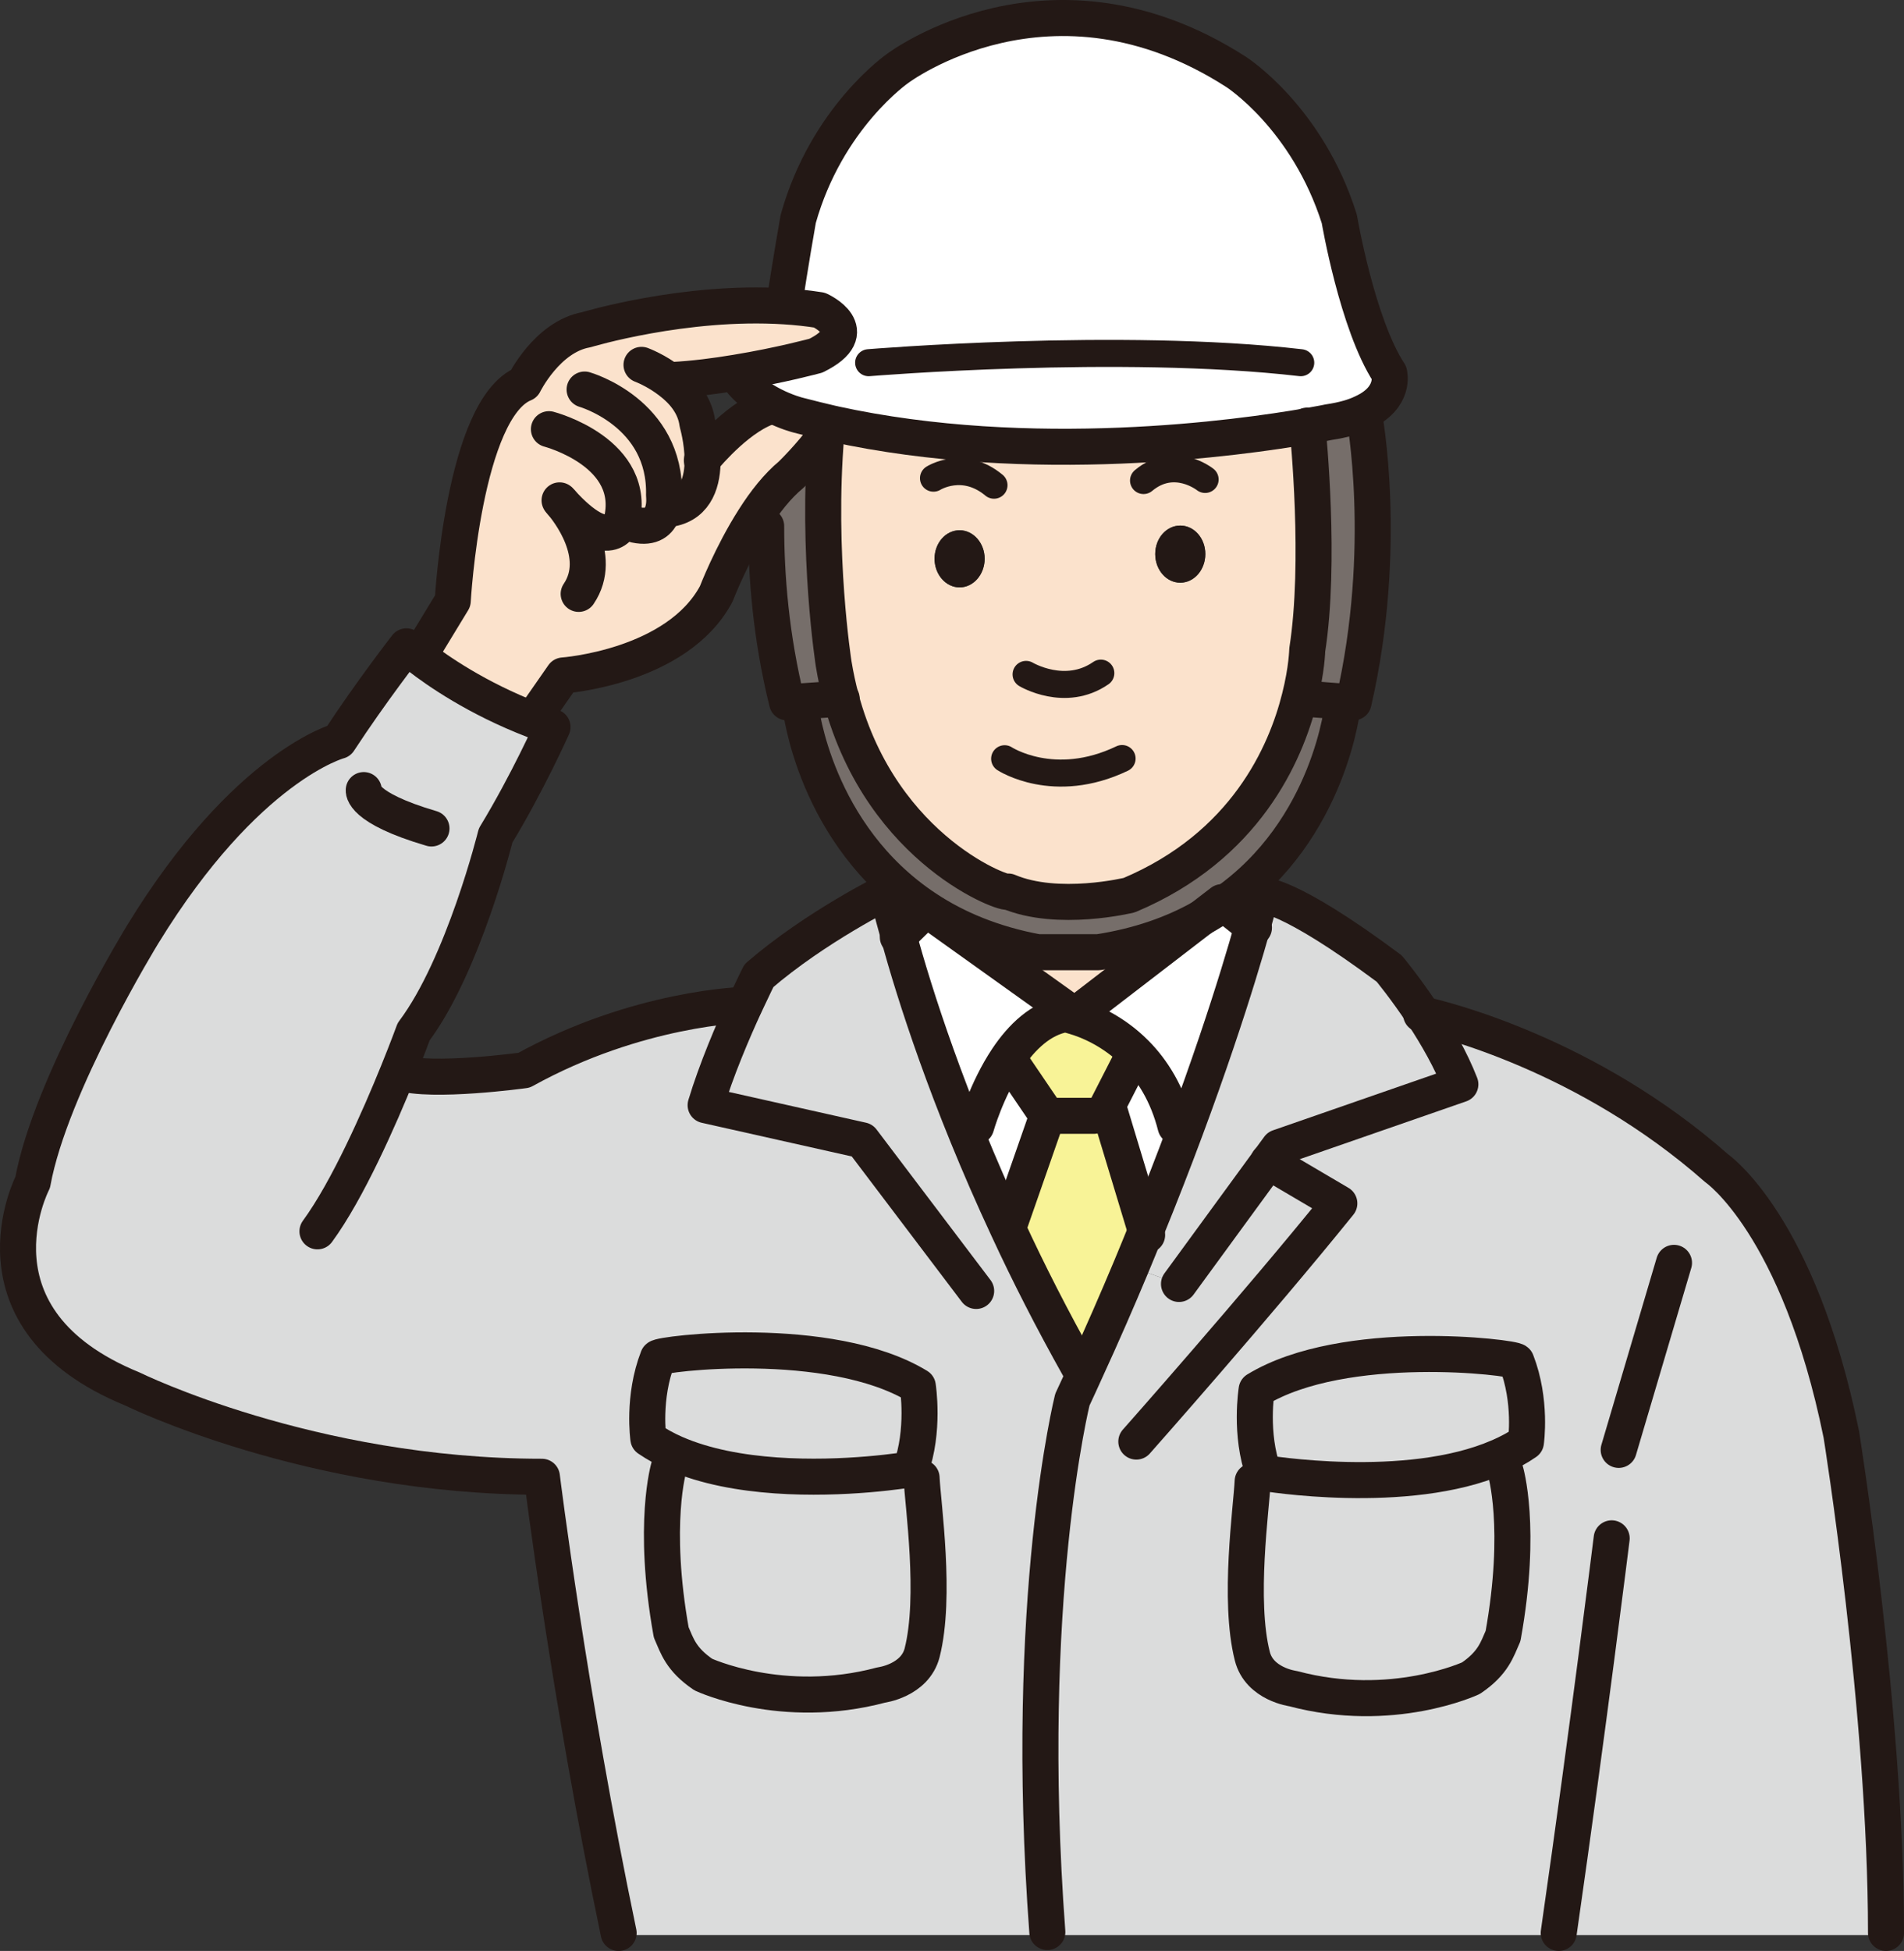
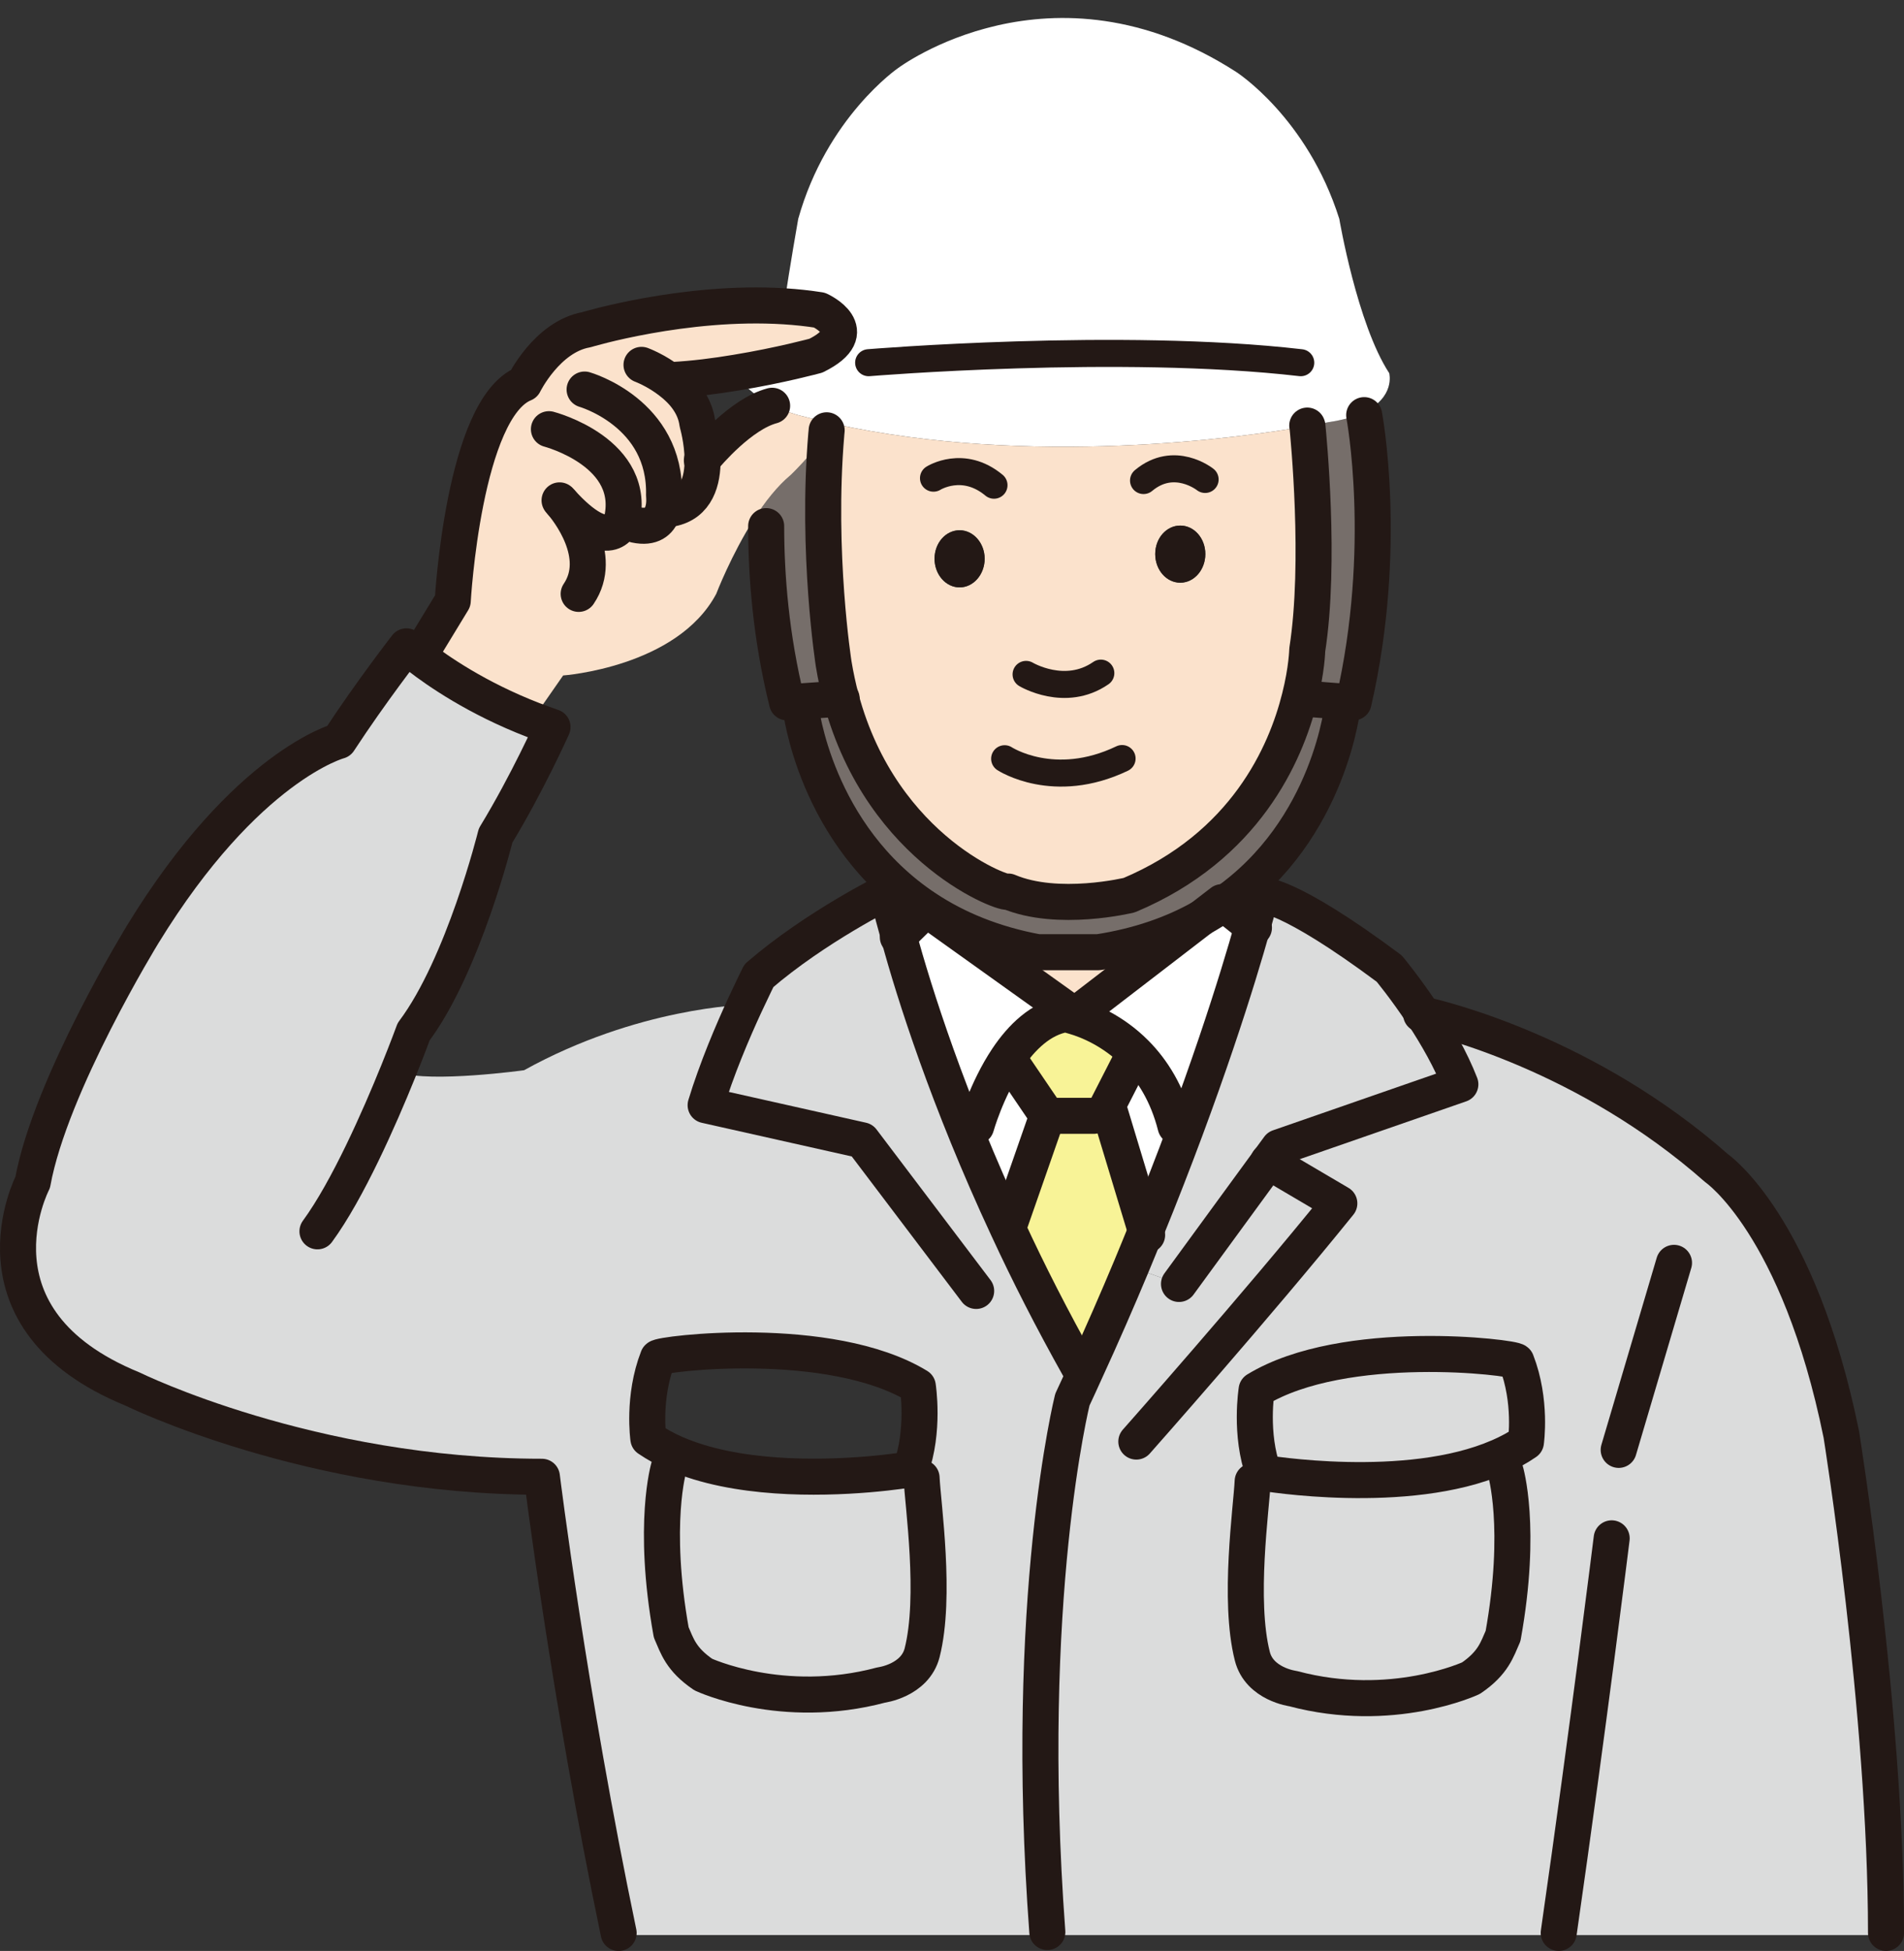
<svg xmlns="http://www.w3.org/2000/svg" id="_イヤー_1" viewBox="0 0 808.95 828.66">
  <rect x="0" y="0" width="808.95" height="828.66" fill="#333333" stroke="none" />
  <defs>
    <style>.cls-1{stroke-width:15.31px;}.cls-1,.cls-2{fill:none;stroke:#231815;stroke-linecap:round;stroke-linejoin:round;}.cls-3{fill:#f8f397;}.cls-4{fill:#fff;}.cls-5{fill:#fbe2cc;}.cls-6{fill:#dbdcdc;}.cls-7{fill:#231815;}.cls-8{fill:#766e6a;}.cls-2{stroke-width:11.48px;}</style>
  </defs>
  <g>
    <path class="cls-8" d="M339.98,297.93l17.37-1.22c17.6,65.51,71.48,84.11,71.02,81.96,21.12,8.95,51.43,1.53,51.43,1.53,49.28-20.74,66.43-59.92,72.4-83.88l1.68,.38,16.76,1.3-.08,.84s-5.05,53.49-50.59,85.02l-.84-.69-8.65,6.66c-12.02,6.73-26.48,11.94-43.85,14.62h-25.71c-19.13-3.52-34.74-10.18-47.3-18.44-47.52-31.22-53.49-85.71-53.49-85.71l-.15-2.37Z" />
    <path class="cls-8" d="M579.6,176.33s10.64,56.17-4.52,121.99l-4.44-.31-16.76-1.3-1.68-.38c3.06-12.09,3.21-20.28,3.21-20.28,5.82-37.27,.46-91.07,.08-95.05,5.82-.99,9.03-1.68,9.03-1.68,6.2-.92,10.94-2.3,14.54-4.06l.54,1.07Z" />
    <path class="cls-8" d="M354.22,282.01c.84,5.13,1.91,10.03,3.14,14.69l-17.37,1.22-5.59,.38c-6.89-27.78-8.88-53.88-8.88-74.85l-5.05-3.14c4.52-7.12,9.87-13.93,15.61-18.67,0,0,8.27-7.96,15-17.3-4.29,50.51,3.14,97.65,3.14,97.65Z" />
    <path class="cls-3" d="M470.69,469.43l16.15,53.42c-1.99,4.97-4.13,10.1-6.28,15.31-5.89,14.08-12.32,28.85-19.36,44.16l-2.6-1.22c-11.56-20.59-21.73-40.56-30.46-59.46l.23-.08,16.61-47.6-16.15-23.8-.84-.54c6.05-9.03,14.23-17.07,24.57-18.83,0,0,1.45,.23,3.9,.99,5.59,1.61,16.38,5.89,26.1,15.69l-1.22,1.15-10.64,20.82Z" />
    <path class="cls-4" d="M532.15,393.59c-6.05,21.5-20.13,67.58-45.31,129.26l-16.15-53.42,10.64-20.82,1.22-1.15c-9.72-9.8-20.51-14.08-26.1-15.69l.15-.54,53.88-41.4c3.37-1.84,6.51-3.83,9.49-5.97l12.17,9.72Z" />
    <path class="cls-4" d="M428.14,521.63c-25.41-54.57-39.72-99.79-46.3-123.98l11.71-11.48,63.06,45.08-.15,.54c-2.45-.77-3.9-.99-3.9-.99-10.33,1.76-18.52,9.8-24.57,18.83l.84,.54,16.15,23.8-16.61,47.6-.23,.08Z" />
    <path class="cls-6" d="M644.26,578.26c6.58,16.91,4.06,34.29,4.06,34.29-3.52,2.45-7.42,4.52-11.48,6.28-39.18,17.07-99.95,6.81-99.95,6.81-6.05-16.45-2.98-35.28-2.98-35.28,37.27-22.73,109.74-13.78,110.36-12.09Z" />
    <path class="cls-6" d="M536.89,625.63s60.76,10.25,99.95-6.81l2.76,5.89s7.35,24.03-.99,70.18c-2.53,5.66-4.06,11.4-13.62,17.91,0,0-33.52,15.69-75.61,4.44,0,0-14.31-1.84-17.3-13.78-6.05-23.8-.38-62.91,.15-74.31l4.67-3.52Z" />
    <path class="cls-6" d="M391.56,627.7c.54,11.4,6.28,50.51,.23,74.31-3.06,11.86-17.37,13.7-17.37,13.7-42.09,11.25-75.61-4.44-75.61-4.44-9.57-6.51-11.1-12.17-13.62-17.91-8.27-46.07-.99-70.18-.99-70.18l2.68-5.82c25.79,11.25,60.92,10.64,81.96,8.88l22.73,1.45Z" />
-     <path class="cls-6" d="M389.96,588.82s2.98,18.83-3.06,35.28c0,0-7.12,1.22-18.06,2.14-21.05,1.76-56.17,2.37-81.96-8.88-4.06-1.76-7.88-3.9-11.4-6.28,0,0-2.53-17.45,4.06-34.36,.61-1.68,73.09-10.64,110.43,12.09Z" />
    <path class="cls-6" d="M143.99,314.69c13.62-20.82,28.7-40.18,28.7-40.18,0,0,1.76,1.61,5.2,4.21,7.96,6.2,24.72,17.83,48.67,27.09,2.6,.99,5.36,1.99,8.19,2.98,0,0-10.64,23.8-24.18,46.07,0,0-13.62,55.1-34.82,83.34,0,0-2.53,6.96-6.66,17.14l.61,.23c13.62,4.44,52.96-.99,52.96-.99,48.37-26.79,93.75-27.78,93.75-27.78l.08,.08c3.52-7.58,5.97-12.47,5.97-12.47,24.18-20.82,54.49-35.74,54.49-35.74,0,0,1.45,6.81,4.9,18.98,6.58,24.18,20.89,69.41,46.3,123.98,8.72,18.9,18.9,38.88,30.46,59.46l2.6,1.22c-1.84,4.06-3.67,8.11-5.59,12.17,0,0-21.2,84.79-10.64,226.14v1.3h-182.14v-.92c-21.28-101.86-32.6-193.77-32.6-193.77-98.34,0-173.95-37.27-173.95-37.27-72.63-29.69-42.4-87.78-42.4-87.78,7.58-41.63,46.91-105.61,46.91-105.61,43.85-71.48,83.19-81.89,83.19-81.89Zm247.8,387.31c6.05-23.8,.31-62.91-.23-74.31l-22.73-1.45c10.94-.92,18.06-2.14,18.06-2.14,6.05-16.45,3.06-35.28,3.06-35.28-37.35-22.73-109.82-13.78-110.43-12.09-6.58,16.91-4.06,34.36-4.06,34.36,3.52,2.37,7.35,4.52,11.4,6.28l-2.68,5.82s-7.27,24.11,.99,70.18c2.53,5.74,4.06,11.4,13.62,17.91,0,0,33.52,15.69,75.61,4.44,0,0,14.31-1.84,17.37-13.7Z" />
    <path class="cls-6" d="M486.84,522.85c25.18-61.68,39.26-107.75,45.31-129.26,2.45-8.72,3.6-13.39,3.6-13.39,0,0,10.56-1.53,54.49,31.22,0,0,6.81,8.19,14.31,19.51h.08c5.74,8.72,11.86,19.36,15.84,29.62l-77.14,26.79-4.44,6.05-37.96,51.96-20.36-7.19c2.14-5.2,4.29-10.33,6.28-15.31Z" />
    <path class="cls-6" d="M801.3,821.93H444.98v-1.3c-10.56-141.35,10.64-226.14,10.64-226.14,1.91-4.06,3.75-8.11,5.59-12.17,7.04-15.31,13.47-30.08,19.36-44.16l20.36,7.19,37.96-51.96,4.44-6.05,77.14-26.79c-3.98-10.25-10.1-20.89-15.84-29.62,7.81,1.76,69.57,16.61,124.74,65.28,0,0,34.82,23.88,52.96,113.11,0,0,18.98,117.93,18.98,211.68v.92Zm-152.98-209.38s2.53-17.37-4.06-34.29c-.61-1.68-73.09-10.64-110.36,12.09,0,0-3.06,18.83,2.98,35.28l-4.67,3.52c-.54,11.4-6.2,50.51-.15,74.31,2.98,11.94,17.3,13.78,17.3,13.78,42.09,11.25,75.61-4.44,75.61-4.44,9.57-6.5,11.1-12.24,13.62-17.91,8.34-46.15,.99-70.18,.99-70.18l-2.76-5.89c4.06-1.76,7.96-3.83,11.48-6.28Z" />
    <path class="cls-4" d="M346.64,151.07c21.2-10.48,1.53-19.36,1.53-19.36-4.9-.77-9.87-1.3-14.85-1.61l.08-1.84c1.91-13.62,5.74-35.28,5.74-35.28,12.09-43.16,42.32-63.98,42.32-63.98,0,0,65.05-49.06,143.72,1.53,0,0,30.23,19.29,43.85,62.45,0,0,7.58,44.69,21.2,65.51,0,0,2.83,10.33-11.17,16.76-3.6,1.76-8.34,3.14-14.54,4.06,0,0-3.21,.69-9.03,1.68-28.09,4.9-117.09,17.53-201.43-.99-4.97-1.15-9.95-2.37-14.92-3.67,0,0-4.97-1.22-10.94-4.29-5.36-2.76-11.48-6.89-15.31-12.93l-.15-.84c18.75-3.06,33.9-7.19,33.9-7.19Z" />
    <path class="cls-5" d="M510.49,389.84l-53.88,41.4-63.06-45.08,.08-.15c12.55,8.27,28.16,14.92,47.3,18.44h25.71c17.37-2.68,31.84-7.88,43.85-14.62Z" />
    <path class="cls-5" d="M298.5,195.15c2.3-2.76,16.3-19.29,29.54-22.81l.15-.31c5.97,3.06,10.94,4.29,10.94,4.29,4.97,1.3,9.95,2.53,14.92,3.67v.15c-.92,1.45-1.91,2.83-2.98,4.21-6.73,9.34-15,17.3-15,17.3-5.74,4.74-11.1,11.56-15.61,18.67-9.8,15.31-16.15,31.91-16.15,31.91-16.61,31.22-65.05,34.67-65.05,34.67l-12.09,17.37-.61,1.53c-23.95-9.26-40.71-20.89-48.67-27.09l.92-1.22,13.55-22.27s4.59-81.89,30.31-92.29c0,0,9.72-19.9,26.4-22.88,0,0,41.78-12.63,84.26-9.95,4.97,.31,9.95,.84,14.85,1.61,0,0,19.67,8.88-1.53,19.36,0,0-15.15,4.13-33.9,7.19-8.65,1.45-18.14,2.68-27.24,3.14l-.54,.69c5.2,3.98,10.33,9.87,11.33,17.68,0,0,2.14,7.27,2.22,15.38Z" />
    <path class="cls-5" d="M501.46,223.24c-5.89,0-10.64,5.43-10.64,12.09s4.74,12.17,10.64,12.17,10.64-5.43,10.64-12.17-4.74-12.09-10.64-12.09Zm-147.4-43.24c84.34,18.52,173.34,5.89,201.43,.99,.38,3.98,5.74,57.78-.08,95.05,0,0-.15,8.19-3.21,20.28-5.97,23.95-23.11,63.14-72.4,83.88,0,0-30.31,7.42-51.43-1.53,.46,2.14-53.42-16.45-71.02-81.96-1.22-4.67-2.3-9.57-3.14-14.69,0,0-7.42-47.14-3.14-97.65,1.07-1.38,2.07-2.76,2.98-4.21v-.15Zm64.28,57.32c0-6.66-4.82-12.09-10.64-12.09s-10.64,5.43-10.64,12.09,4.74,12.17,10.64,12.17,10.64-5.43,10.64-12.17Z" />
    <path class="cls-7" d="M501.46,223.24c5.89,0,10.64,5.43,10.64,12.09s-4.74,12.17-10.64,12.17-10.64-5.43-10.64-12.17,4.74-12.09,10.64-12.09Z" />
    <path class="cls-7" d="M407.71,225.23c5.82,0,10.64,5.43,10.64,12.09s-4.82,12.17-10.64,12.17-10.64-5.43-10.64-12.17,4.74-12.09,10.64-12.09Z" />
  </g>
  <g>
-     <path class="cls-1" d="M333.4,128.27c1.91-13.62,5.74-35.28,5.74-35.28,12.09-43.16,42.32-63.98,42.32-63.98,0,0,65.05-49.06,143.72,1.53,0,0,30.23,19.29,43.85,62.45,0,0,7.58,44.69,21.2,65.51,0,0,2.83,10.33-11.17,16.76-3.6,1.76-8.34,3.14-14.54,4.06,0,0-3.21,.69-9.03,1.68-28.09,4.9-117.09,17.53-201.43-.99-4.97-1.15-9.95-2.37-14.92-3.67,0,0-4.97-1.22-10.94-4.29-5.36-2.76-11.48-6.89-15.31-12.93" />
    <path class="cls-1" d="M555.41,180.77s0,.08,.08,.23c.38,3.98,5.74,57.78-.08,95.05,0,0-.15,8.19-3.21,20.28-5.97,23.95-23.11,63.14-72.4,83.88,0,0-30.31,7.42-51.43-1.53,.46,2.14-53.42-16.45-71.02-81.96-1.22-4.67-2.3-9.57-3.14-14.69,0,0-7.42-47.14-3.14-97.65,.08-.54,.08-1.07,.15-1.61" />
    <path class="cls-1" d="M579.6,176.33s10.64,56.17-4.52,121.99l-4.44-.31-16.76-1.3" />
    <path class="cls-2" d="M396.61,203.11s12.55-7.96,25.71,2.98" />
    <path class="cls-2" d="M426.84,322.27s20.97,13.78,49.9-.08" />
    <path class="cls-1" d="M325.52,223.47c0,20.97,1.99,47.07,8.88,74.85l5.59-.38,17.37-1.22h.23" />
    <path class="cls-2" d="M435.95,286.45s16.61,9.95,31.76-.54" />
    <path class="cls-2" d="M512.02,203.65s-13.09-10.48-26.17,.46" />
    <polyline class="cls-1" points="532.76 394.05 532.15 393.59 519.98 383.88 519.14 383.19 510.49 389.84 456.61 431.25 393.55 386.17 381.84 397.65 381.46 398.03" />
    <path class="cls-1" d="M604.62,430.94c5.74,8.72,11.86,19.36,15.84,29.62l-77.14,26.79-4.44,6.05-37.96,51.96" />
    <path class="cls-1" d="M444.98,820.63c-10.56-141.35,10.64-226.14,10.64-226.14,1.91-4.06,3.75-8.11,5.59-12.17,7.04-15.31,13.47-30.08,19.36-44.16,2.14-5.2,4.29-10.33,6.28-15.31,25.18-61.68,39.26-107.75,45.31-129.26,2.45-8.72,3.6-13.39,3.6-13.39,0,0,10.56-1.53,54.49,31.22,0,0,6.81,8.19,14.31,19.51" />
    <path class="cls-1" d="M458.6,581.09c-11.56-20.59-21.73-40.56-30.46-59.46-25.41-54.57-39.72-99.79-46.3-123.98-3.44-12.17-4.9-18.98-4.9-18.98,0,0-30.31,14.92-54.49,35.74,0,0-2.45,4.9-5.97,12.47-5.05,10.94-12.17,27.55-16.68,42.55l66.5,14.92,48.44,63.98" />
    <path class="cls-1" d="M603.78,430.79s.23,.08,.77,.15h.08c7.81,1.76,69.57,16.61,124.74,65.28,0,0,34.82,23.88,52.96,113.11,0,0,18.98,117.93,18.98,211.68" />
-     <path class="cls-1" d="M316.41,426.81s-45.38,.99-93.75,27.78c0,0-39.34,5.43-52.96,.99" />
    <path class="cls-1" d="M482.79,612.31s51.43-58.01,86.25-101.17l-30.15-17.75-.08-.08" />
    <path class="cls-1" d="M134.88,523.01c12.86-17.53,26.4-48.37,34.21-67.65,4.13-10.18,6.66-17.14,6.66-17.14,21.2-28.24,34.82-83.34,34.82-83.34,13.55-22.27,24.18-46.07,24.18-46.07-2.83-.99-5.59-1.99-8.19-2.98-23.95-9.26-40.71-20.89-48.67-27.09-3.44-2.6-5.2-4.21-5.2-4.21,0,0-15.08,19.36-28.7,40.18,0,0-39.34,10.41-83.19,81.89,0,0-39.34,63.98-46.91,105.61,0,0-30.23,58.09,42.4,87.78,0,0,75.61,37.27,173.95,37.27,0,0,11.33,91.91,32.6,193.77" />
    <line class="cls-1" x1="711.23" y1="536.4" x2="687.73" y2="615.84" />
    <path class="cls-1" d="M684.75,653.41s-9.8,79.13-22.5,167.6" />
    <path class="cls-1" d="M340.14,300.31s5.97,54.49,53.49,85.71c12.55,8.27,28.16,14.92,47.3,18.44h25.71c17.37-2.68,31.84-7.88,43.85-14.62,3.37-1.84,6.51-3.83,9.49-5.97,45.53-31.53,50.59-85.02,50.59-85.02" />
    <path class="cls-1" d="M414.75,478.39s4.29-15.38,13.24-28.78c6.05-9.03,14.23-17.07,24.57-18.83,0,0,1.45,.23,3.9,.99,5.59,1.61,16.38,5.89,26.1,15.69,6.96,7.04,13.39,16.99,16.91,30.92" />
    <polyline class="cls-1" points="428.83 450.15 444.98 473.95 428.37 521.55" />
    <polyline class="cls-1" points="481.33 448.62 470.69 469.43 486.84 522.85 487.38 524.54" />
    <line class="cls-1" x1="444.98" y1="473.95" x2="464.65" y2="473.95" />
-     <path class="cls-1" d="M227.18,304.28l12.09-17.37s48.44-3.44,65.05-34.67c0,0,6.35-16.61,16.15-31.91,4.52-7.12,9.87-13.93,15.61-18.67,0,0,8.27-7.96,15-17.3,1.07-1.38,2.07-2.76,2.98-4.21" />
    <path class="cls-1" d="M178.81,277.5l13.55-22.27s4.59-81.89,30.31-92.29c0,0,9.72-19.9,26.4-22.88,0,0,41.78-12.63,84.26-9.95,4.97,.31,9.95,.84,14.85,1.61,0,0,19.67,8.88-1.53,19.36,0,0-15.15,4.13-33.9,7.19-8.65,1.45-18.14,2.68-27.24,3.14" />
    <path class="cls-1" d="M272.56,154.98s6.28,2.3,12.4,7.12c5.2,3.98,10.33,9.87,11.33,17.68,0,0,2.14,7.27,2.22,15.38,.08,8.88-2.45,18.83-13.32,20.89" />
    <path class="cls-1" d="M248.38,165.46s34.74,9.87,33.75,45.08c0,0,1.99,15.38-12.09,12.4" />
    <path class="cls-1" d="M237.74,212.53c.23,.23,.38,.46,.54,.61,3.06,3.52,18.52,22.96,7.58,39.11" />
    <path class="cls-1" d="M233.22,182.3s38.34,9.95,30.76,39.64c0,0-4.97,14.16-25.71-8.8" />
    <path class="cls-1" d="M298.2,195.54s.08-.15,.31-.38c2.3-2.76,16.3-19.29,29.54-22.81" />
-     <path class="cls-1" d="M154.55,335.59s-1.45,7.42,28.77,16.3" />
    <path class="cls-2" d="M369.06,154.06s106.91-8.88,183.59,0" />
    <path class="cls-1" d="M639.59,624.71s7.35,24.03-.99,70.18c-2.53,5.66-4.06,11.4-13.62,17.91,0,0-33.52,15.69-75.61,4.44,0,0-14.31-1.84-17.3-13.78-6.05-23.8-.38-62.91,.15-74.31" />
    <path class="cls-1" d="M636.84,618.82c4.06-1.76,7.96-3.83,11.48-6.28,0,0,2.53-17.37-4.06-34.29-.61-1.68-73.09-10.64-110.36,12.09,0,0-3.06,18.83,2.98,35.28,0,0,60.76,10.25,99.95-6.81Z" />
    <path class="cls-1" d="M284.19,623.18s-7.27,24.11,.99,70.18c2.53,5.74,4.06,11.4,13.62,17.91,0,0,33.52,15.69,75.61,4.44,0,0,14.31-1.84,17.37-13.7,6.05-23.8,.31-62.91-.23-74.31" />
    <path class="cls-1" d="M279.52,576.73c.61-1.68,73.09-10.64,110.43,12.09,0,0,2.98,18.83-3.06,35.28,0,0-7.12,1.22-18.06,2.14-21.05,1.76-56.17,2.37-81.96-8.88-4.06-1.76-7.88-3.9-11.4-6.28,0,0-2.53-17.45,4.06-34.36" />
  </g>
</svg>